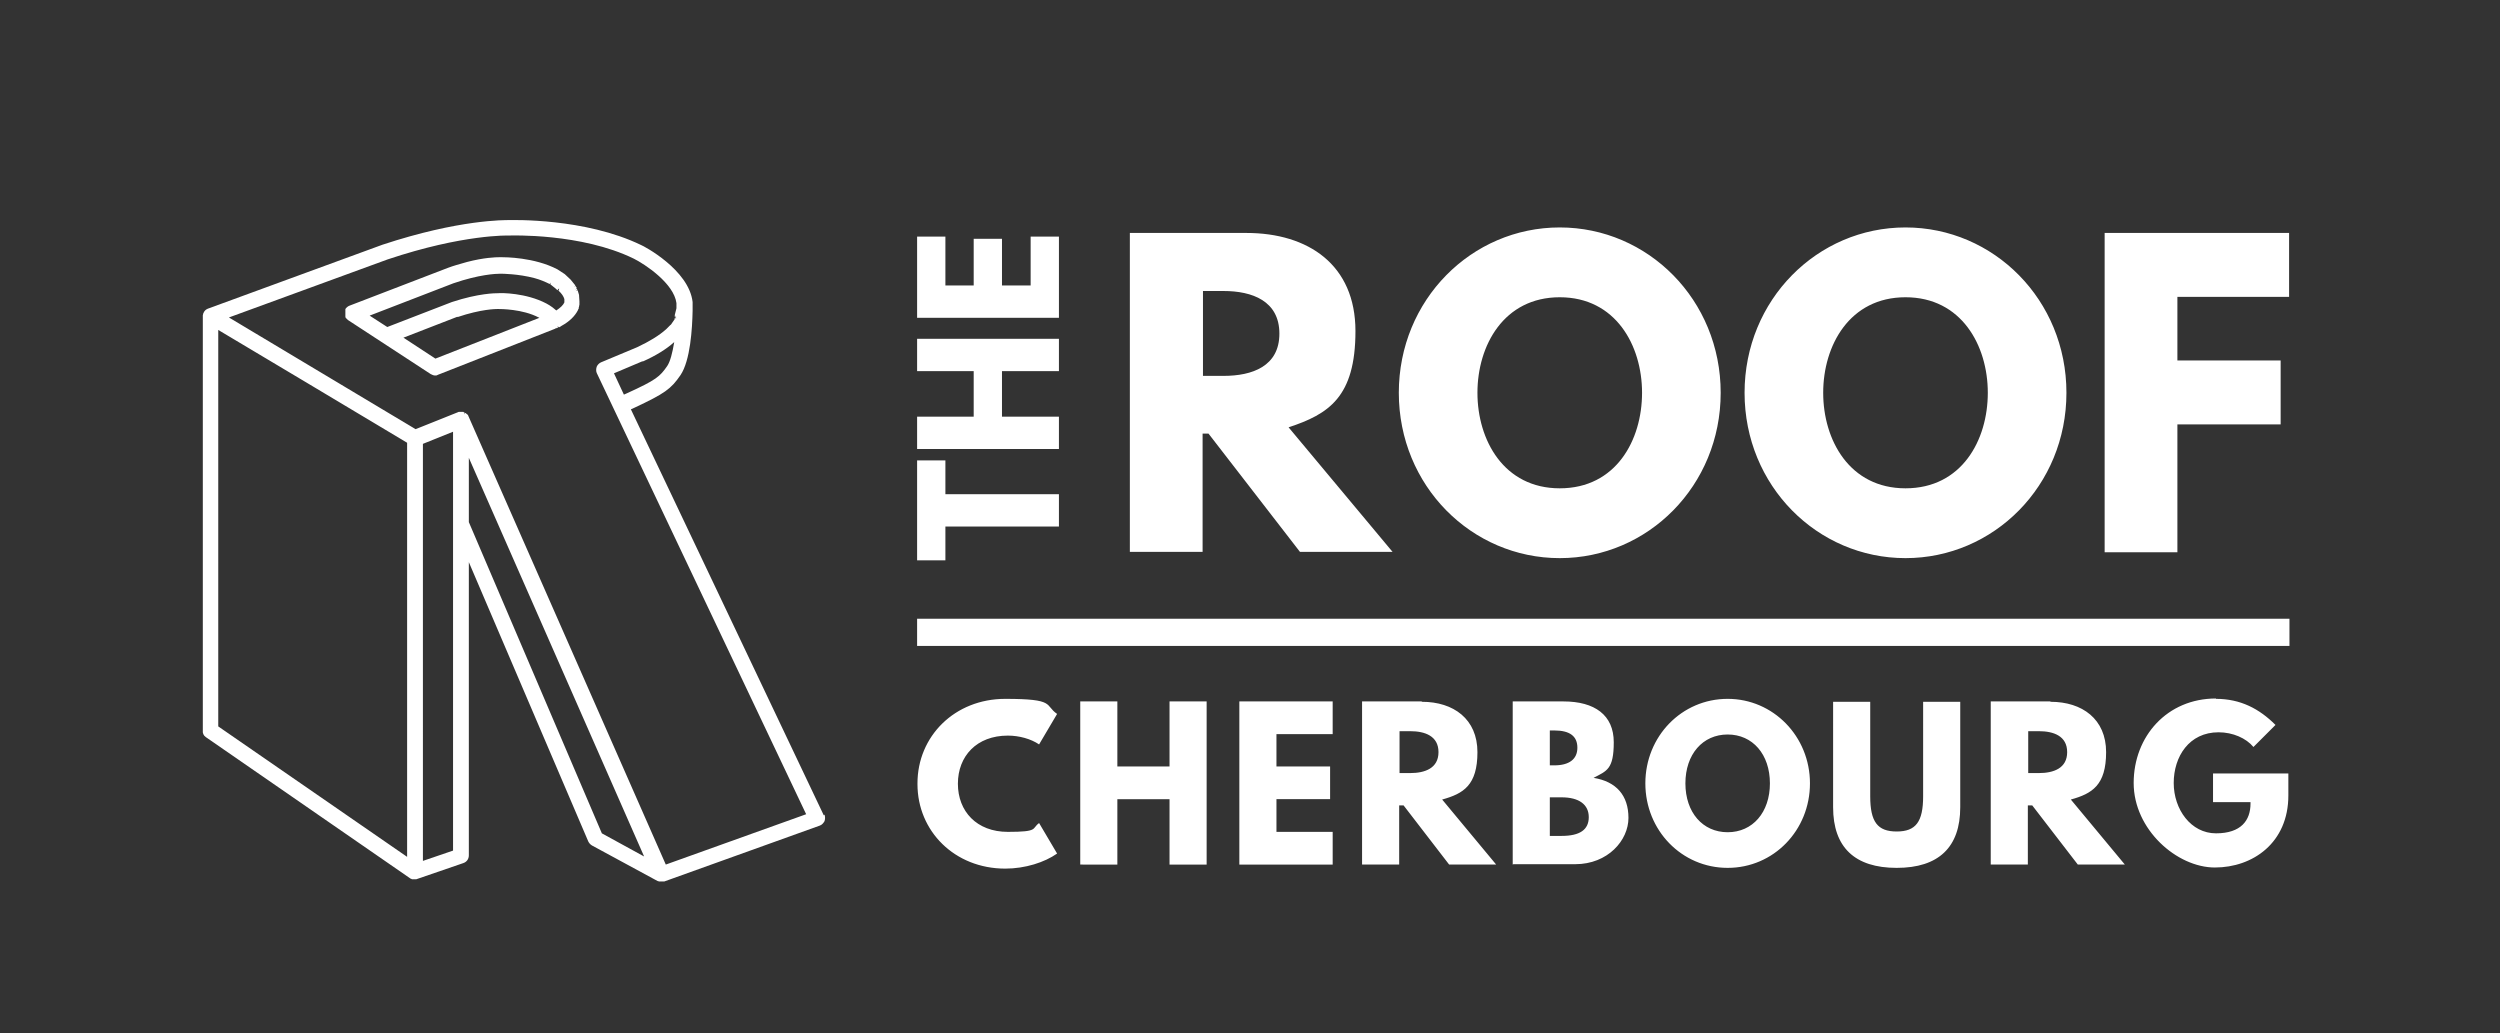
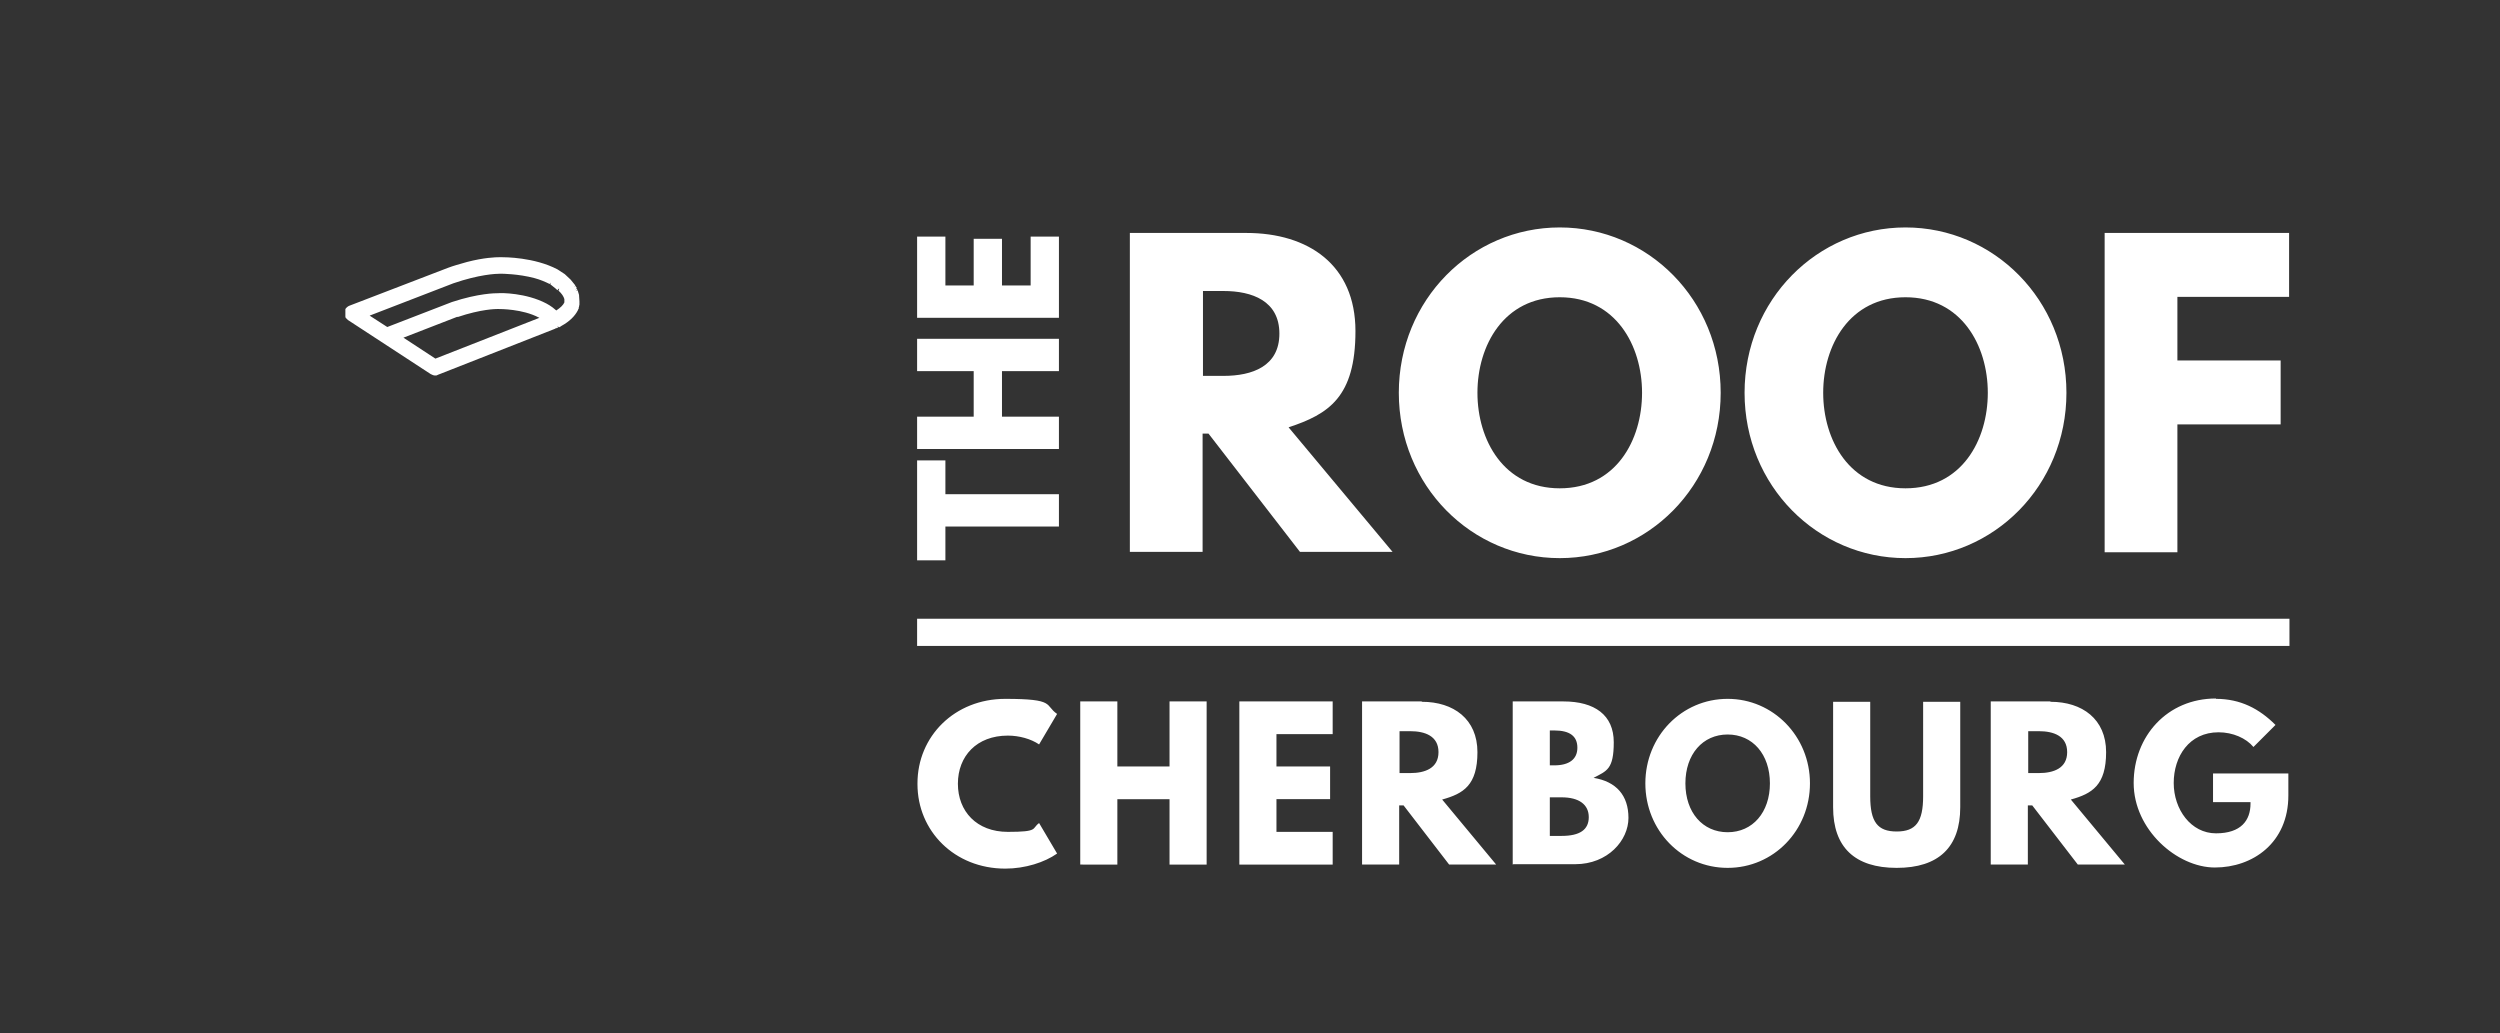
<svg xmlns="http://www.w3.org/2000/svg" data-name="Calque 1" version="1.1" viewBox="0 0 680.4 281.2">
  <rect x="0" y="0" width="680.4" height="281.2" fill="#333333" stroke="none" />
  <g fill="#fff">
    <path d="M151.4 89.4l.5-.3-.2-.4.4.4c.2-.1.5-.2.7-.4 2.2-1.2 3.7-2.7 4.5-4.3 0-.1.1-.3.2-.4 0-.3 0-.4.1-.5v-.2c0-.1.1-.2.1-.4V82l-.1-1.5v-.2l-.3-1s0-.2-.1-.3l-.5.2.4-.3s0-.2-.1-.3l-.4.2.4-.4-.4-.6-.4.3.4-.4-1.3-1.6-1.6-1.5-2-1.3c-6.3-3.3-14.3-3.3-15.2-3.3h-.5c-1.1 0-4.3.1-8.9 1.3l-.7.2c-1.4.4-2.9.8-4.5 1.4L95.1 83.2c-.5.2-.8.5-1.1.9v2c0 .2 0 .2.1.4 0 0 0 .1.2.2l.3.3.1.1 22.5 14.7c.4.2.8.4 1.2.4s.5 0 .8-.2l31.3-12.3c.4-.1.7-.3 1-.5zm.8-10.8l-.2.5c.9.8 1.4 1.6 1.6 2.3v.9c-.3.7-1 1.4-2.2 2.2-1.3-1.2-2.7-1.9-2.7-1.9-5.5-2.9-12.3-2.9-13.1-2.8-.8 0-5.3 0-12.6 2.4L105.4 89l-4.8-3.1 22.8-8.8c7-2.4 11.5-2.6 12.7-2.6h.4s4.5 0 9 1.2c1.5.4 2.9 1 4.1 1.6l.2-.4v.5c.1.1.8.6 1.5 1.2l.4.4.3-.4zm-27.7 7.7c6.5-2.2 10.5-2.2 10.9-2.2h.2c.7 0 6.6 0 11 2.3l.2.1-28.3 11.1-8.7-5.7 14.7-5.7zm33-4.2zm-.7-2.9zm-.4-.7zm-62.1 7.4z" />
-     <path d="M224.2 221.9l-52.5-110.5.9-.4c8.3-3.9 10-5.1 12.6-8.9 2.7-4 3.2-12.7 3.3-17.5v-2.4c-1-8.8-13.4-15.3-14-15.5-15.3-7.4-35.1-6.8-35.8-6.8-1.3 0-13.7-.2-34.6 6.7L56.6 84c-.8.3-1.3 1-1.4 1.8v113c-.1.7.2 1.4.8 1.8l55.7 38.5.2.1h.1s0 .1.2.1h1.1l12.8-4.4c.9-.3 1.5-1.1 1.5-2.1V153l32.5 76c.2.4.5.8 1 1.1l17.9 9.7h.1s.1 0 .2.1h1.5l42.3-15.2c.6-.2 1-.7 1.3-1.2.2-.6.2-1.2 0-1.8zm-48.9 11.2l-11.5-6.3-36.2-84.7v-17.5l47.7 108.5zm-52-115.6v114l-8.2 2.8V120.8l8.2-3.3zm-12.5 3v112.7l-51.4-35.5V89.8c.1 0 51.4 30.7 51.4 30.7zm15.8-8.1l-.3.4.2-.5h-.2c0-.1-.1-.1-.2-.2h-.6v.5-.5h-.6s-.2 0-.3.1l-11.5 4.6-50.8-30.4 43.2-15.8c20.6-6.9 32.9-6.5 33-6.5h.2c.2 0 19.5-.7 33.8 6.3 3 1.5 10.9 6.7 11.6 12.1v1.4l-.5 2 .5.2h-.5v.1l.5.2h-.5l.5.2h-.5v.3c-.3.4-.6.9-.9 1.3 0 .1-.2.2-.3.3l-.2.2-.7.7-.2.2c-1.9 1.7-4.5 3.3-7.9 4.9l-9.8 4.1c-.5.2-1 .7-1.2 1.2-.2.6-.2 1.2 0 1.7l57 120.1-38.2 13.7-53.7-122s0-.1-.1-.2c0-.1 0-.2-.1-.2l-.6-.5zM184 86.6zm-9.1 11.8c3.6-1.6 6.5-3.4 8.6-5.3-.5 3-1.1 5.3-1.9 6.5-2 2.9-3 3.8-10.9 7.4l-.9.4-2.7-5.8 7.8-3.3zm-48.2 14.7zm-13.3 125.8zm66 .7z" />
  </g>
  <path d="M339.2 63.4c16.9 0 29.7 8.7 29.7 26.7s-7.3 22.6-18.2 26.2l28.3 33.9h-25.2L328.9 118h-1.6v32.2h-19.8V63.4h31.7zm-11.8 38.9h5.6c7.8 0 15.2-2.6 15.2-11.5s-7.4-11.6-15.2-11.6h-5.6v23.1zm97.1-40.4c24 0 43.8 19.7 43.8 45s-19.8 45-43.8 45-43.8-19.7-43.8-45 19.8-45 43.8-45zm0 71c15.3 0 22.4-13.1 22.4-26s-7.2-26-22.4-26-22.4 13.1-22.4 26 7.2 26 22.4 26zm94.1-71c24 0 43.8 19.7 43.8 45s-19.8 45-43.8 45-43.8-19.7-43.8-45 19.8-45 43.8-45zm0 71c15.3 0 22.4-13.1 22.4-26s-7.2-26-22.4-26-22.4 13.1-22.4 26 7.2 26 22.4 26zM623 63.4v17.4h-30.4v17.3h28.1v17.4h-28.1v34.8h-19.8V63.4H623zm-373.4 61.9h7.7v9.2h30.9v8.8h-30.9v9.2h-7.7v-27.1zm0-11.9H265V101h-15.4v-8.8h38.6v8.8h-15.5v12.4h15.5v8.8h-38.6v-8.8zm0-49h7.7v13.3h7.7V65h7.7v12.7h7.8V64.4h7.7v22.1h-38.6V64.4zm0 104h373.5v7.4H249.6zm.1 44.8c0-12.8 10.1-23 23.9-23s10.6 1.7 14.1 4.1l-4.9 8.3c-2.2-1.5-5.4-2.4-8.5-2.4-8.5 0-13.6 5.6-13.6 13.1s5.1 13.1 13.6 13.1 6.4-.9 8.5-2.4l4.9 8.3c-3.4 2.4-8.7 4.1-14.1 4.1-13.8 0-23.9-10.2-23.9-23zm44.3 22.1v-44.4h10.1v17.7h14.2v-17.7h10.1v44.4h-10.1v-17.8h-14.2v17.8H294zm43.3 0v-44.4h25.4v8.9h-15.3v8.8H362v8.9h-14.6v8.9h15.3v8.9h-25.4zM387 191c8.6 0 15.1 4.7 15.1 13.7s-3.8 11.3-9.6 12.9l14.7 17.7h-12.8L382 219.2h-1.2v16.1h-10.1v-44.4h16.2zm-6.1 19.4h2.9c4 0 7.7-1.3 7.7-5.7s-3.7-5.7-7.7-5.7h-2.9v11.4zm30.8 24.9v-44.4h13.8c8.5 0 13.7 3.7 13.7 11.1s-1.9 7.8-5.5 9.7c6.2 1 9.5 4.8 9.5 10.9s-5.6 12.6-14.5 12.6h-16.8zm10.1-36.5v9.5h1.2c4.1 0 6.3-1.7 6.3-4.8s-2-4.7-6.3-4.7h-1.2zm0 18.2v10.5h3.2c5 0 7.4-1.7 7.4-5.1s-2.6-5.4-7.4-5.4h-3.2zm48.4-26.8c12.4 0 22.4 10.2 22.4 23s-9.9 23-22.4 23-22.4-10.2-22.4-23 9.9-23 22.4-23zm0 36.3c6.8 0 11.5-5.4 11.5-13.3s-4.7-13.3-11.5-13.3-11.5 5.4-11.5 13.3 4.7 13.3 11.5 13.3zm28.7-6.8V191H509v25.7c0 7 2 9.6 7.2 9.6s7.2-2.6 7.2-9.6V191h10.1v28.7c0 10.9-5.9 16.5-17.3 16.5s-17.3-5.6-17.3-16.5zm59.2-28.7c8.6 0 15.1 4.7 15.1 13.7s-3.8 11.3-9.6 12.9l14.7 17.7h-12.8l-12.4-16.1h-1.2v16.1h-10.1v-44.4H558zm-6.1 19.4h2.9c4 0 7.7-1.3 7.7-5.7s-3.7-5.7-7.7-5.7H552v11.4zm51.1-20.2c6.7 0 11.8 2.7 16.2 7.1l-6 6c-2-2.4-5.6-4-9.5-4-8 0-12.2 6.6-12.2 13.8s4.7 13.7 11.5 13.7 9.4-3.5 9.4-8.1v-.4h-10.2v-7.8h20.5v6c0 12.9-9.7 19.6-20 19.6s-22.1-10.3-22.1-23 9.1-23 22.4-23z" fill="#fff" />
</svg>